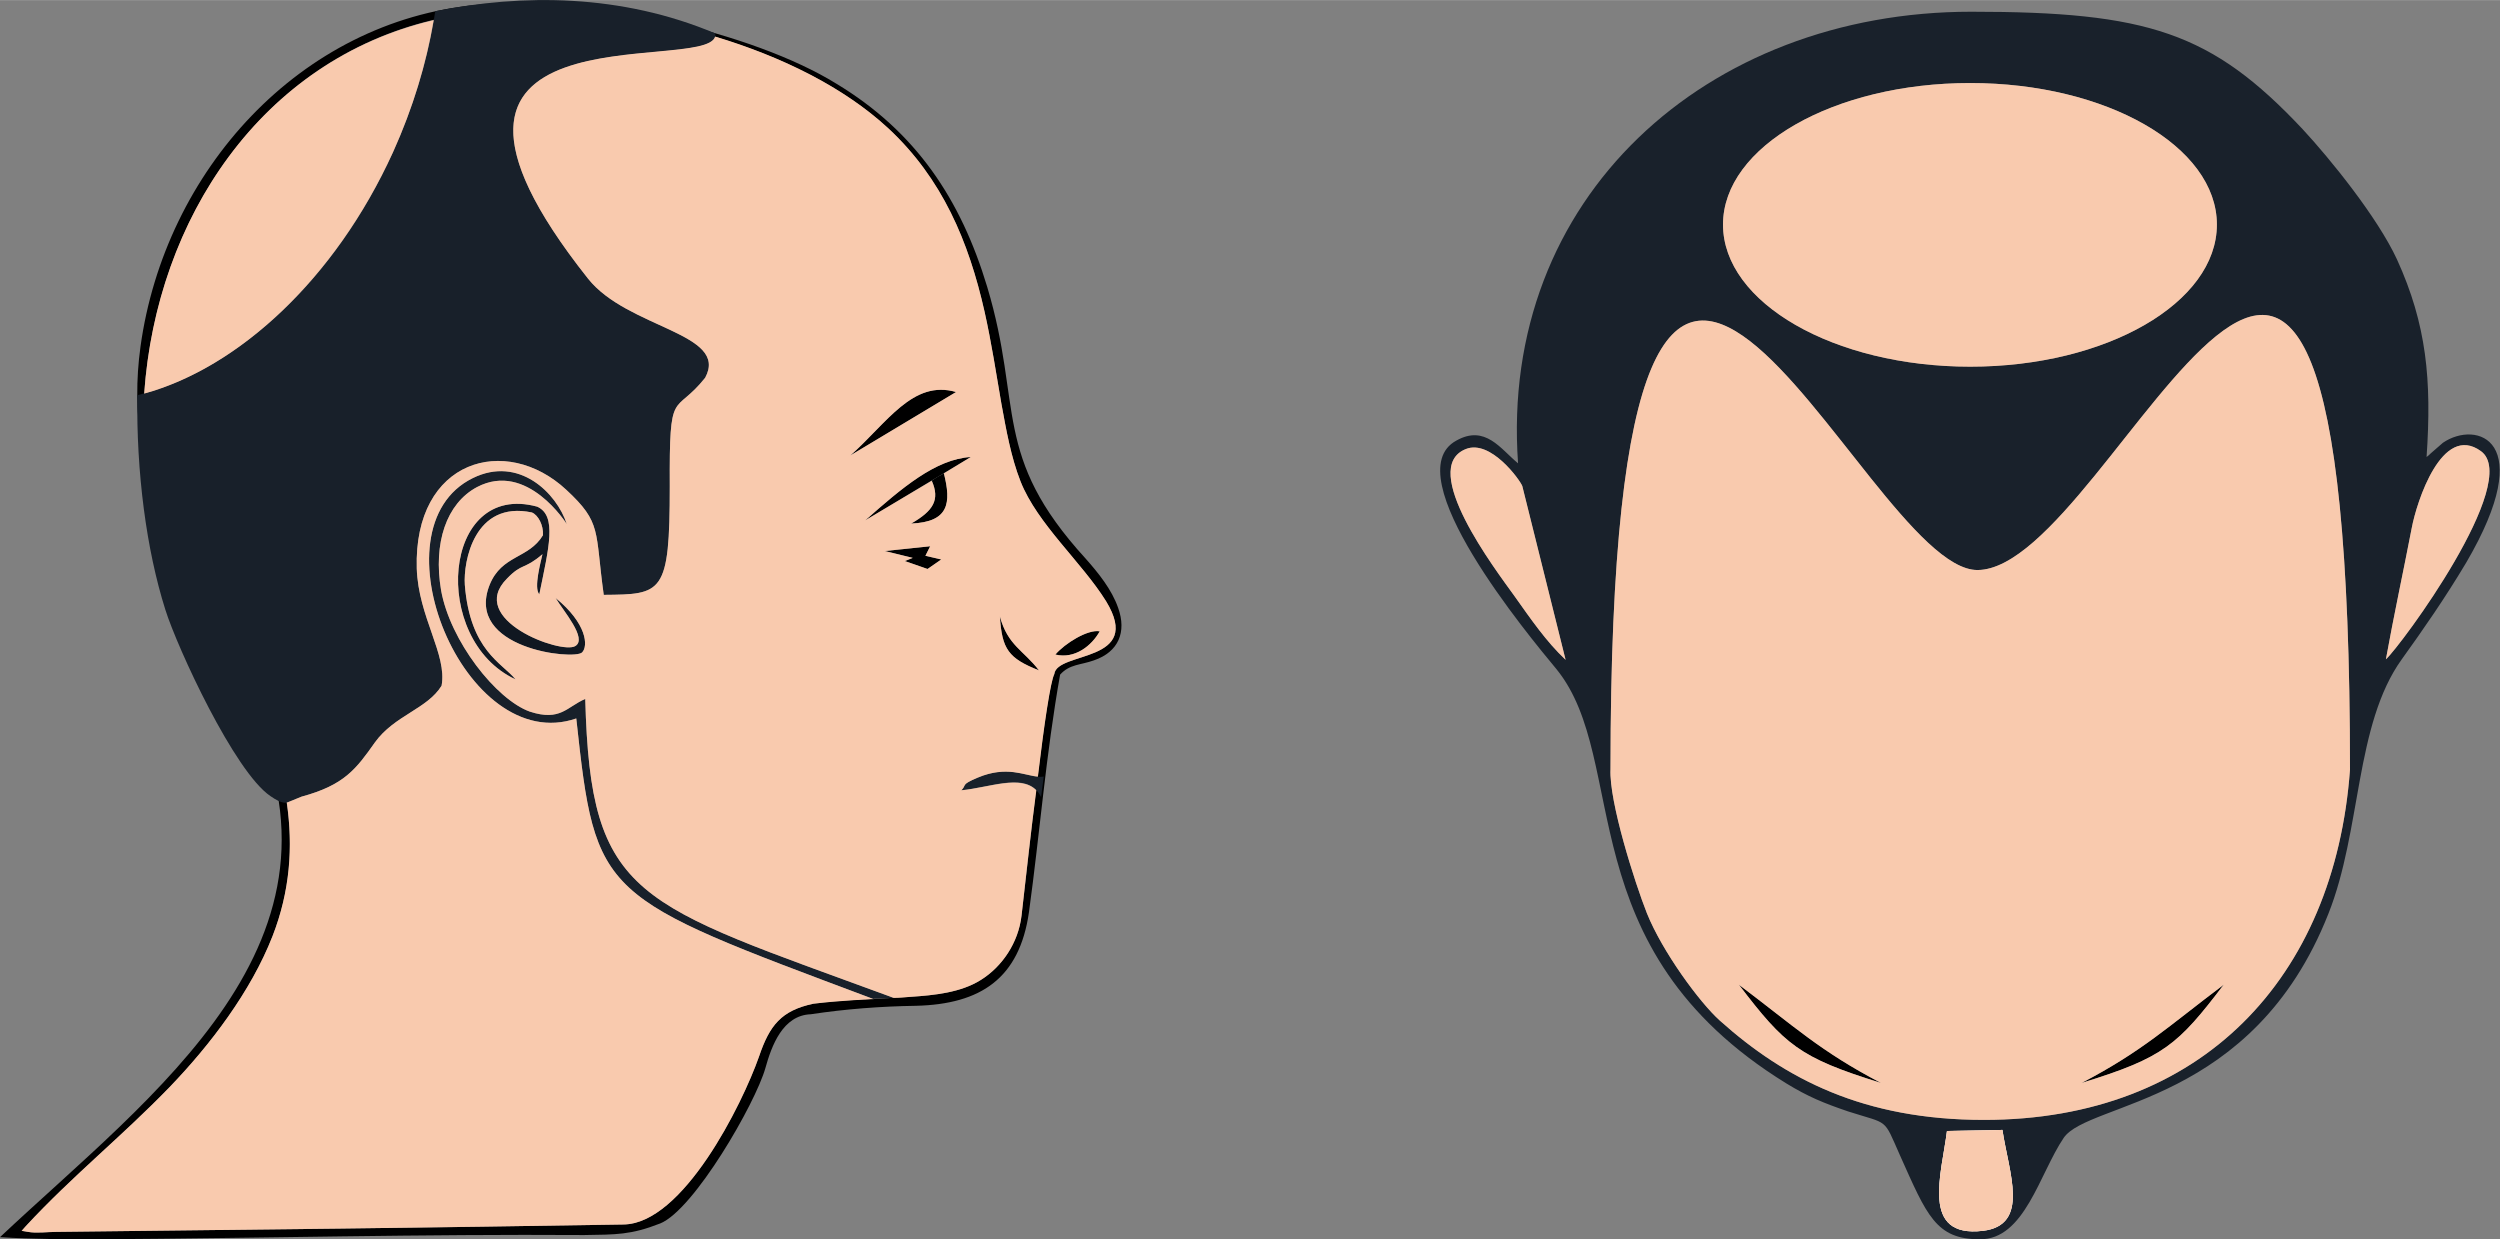
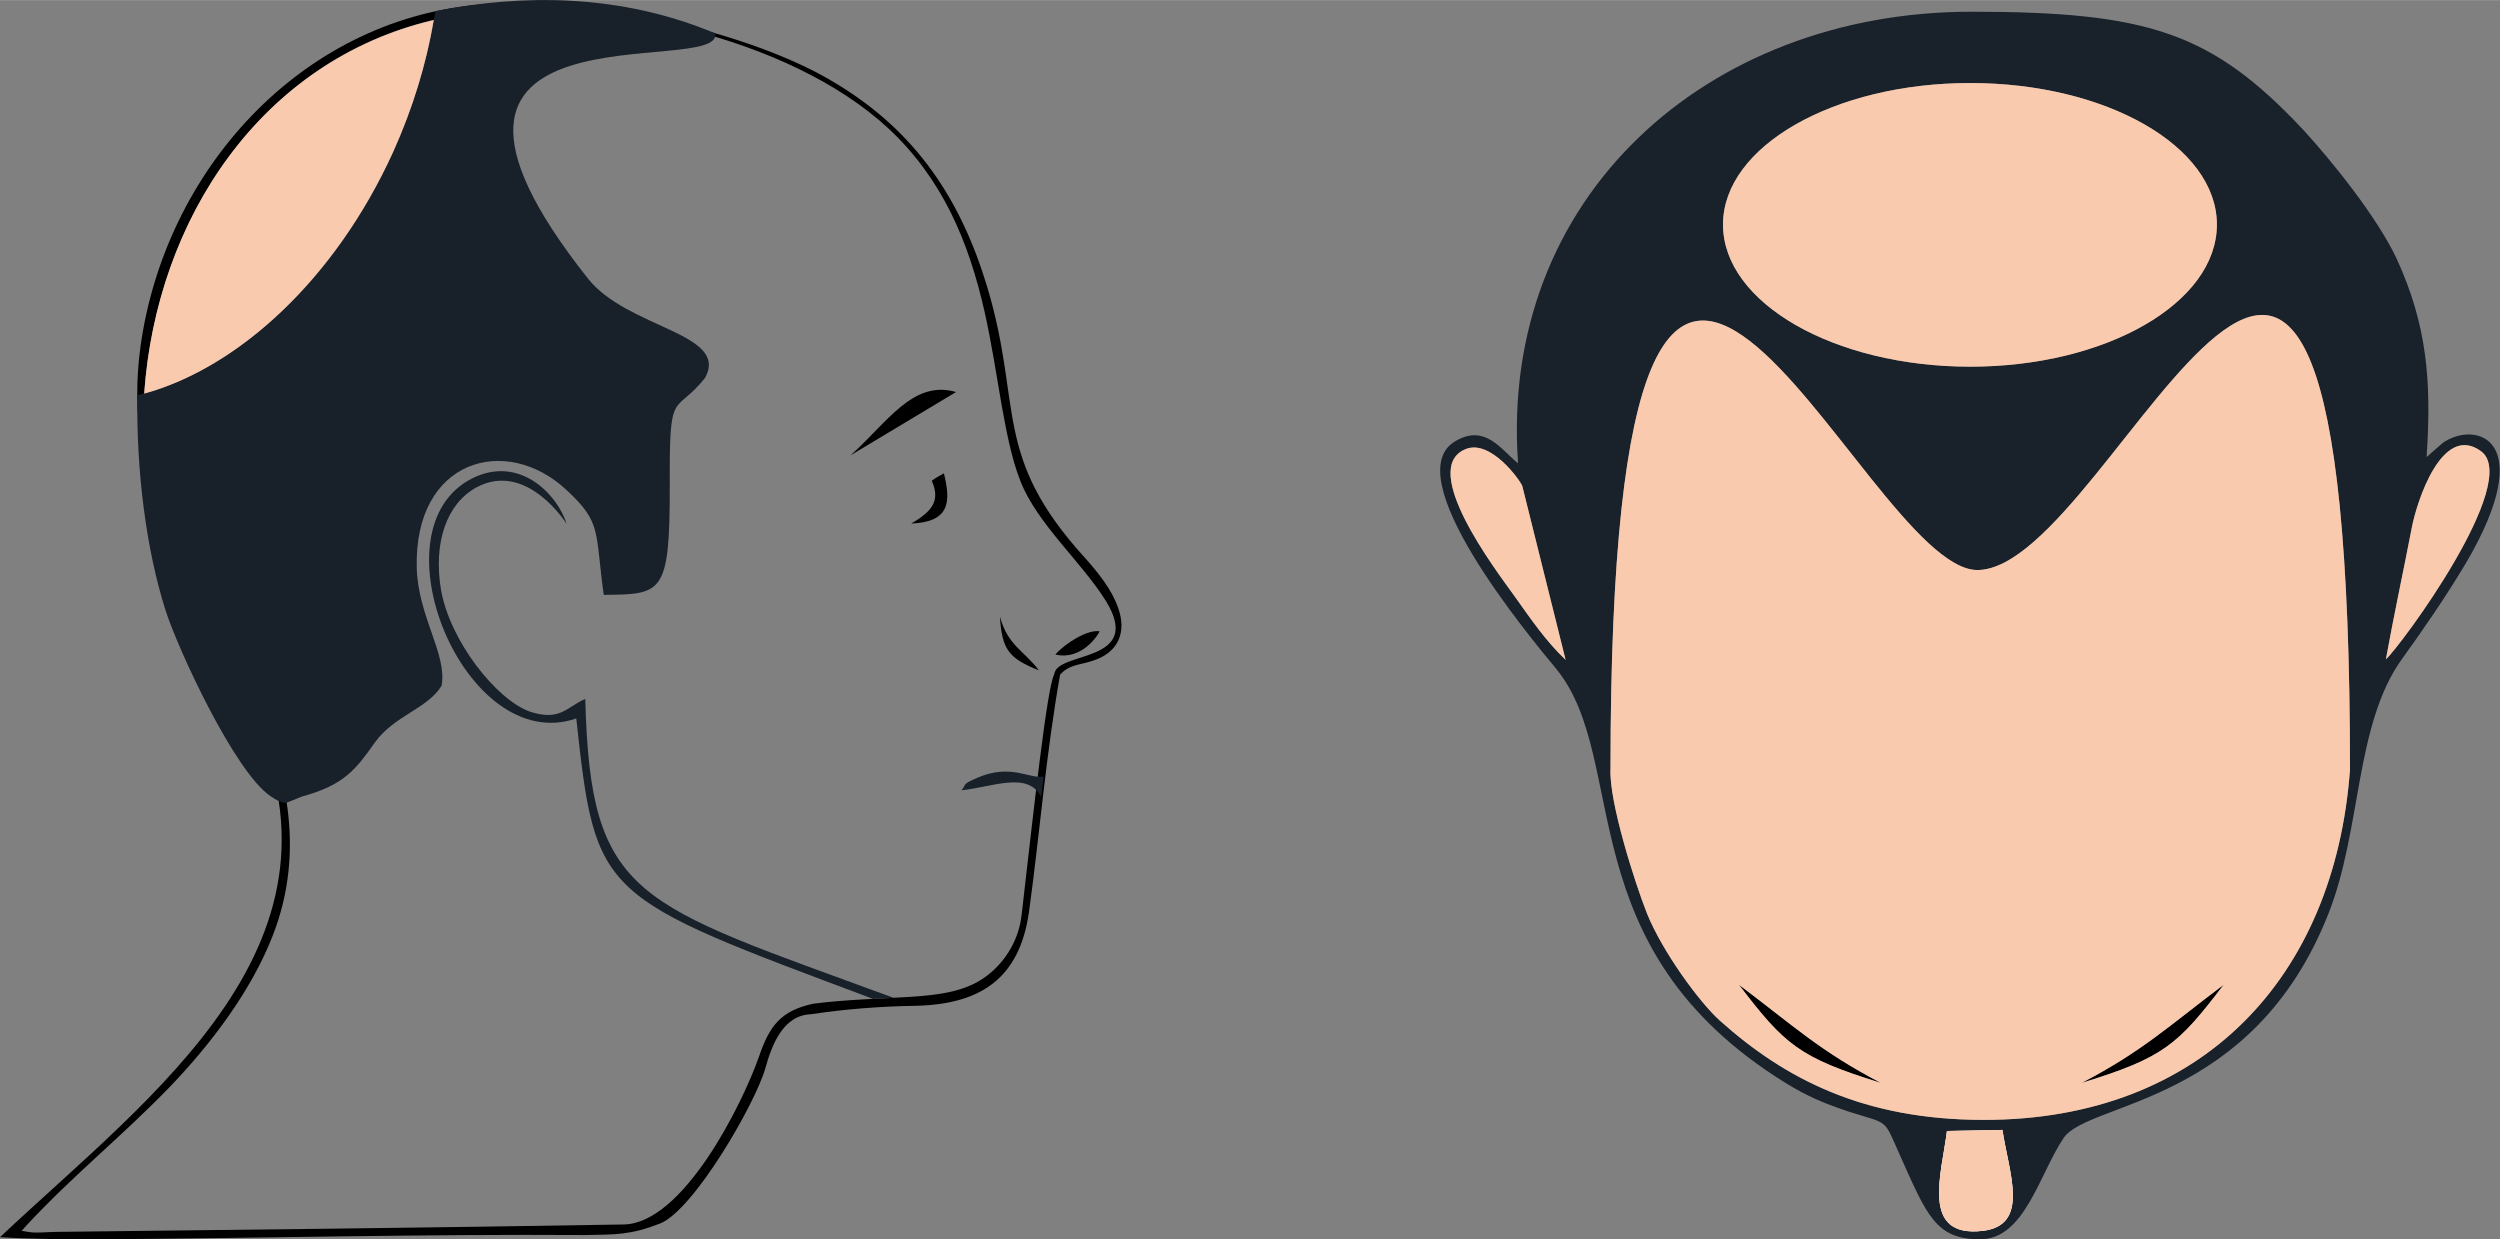
<svg xmlns="http://www.w3.org/2000/svg" xml:space="preserve" width="76.698mm" height="38.023mm" version="1.1" style="shape-rendering:geometricPrecision; text-rendering:geometricPrecision; image-rendering:optimizeQuality; fill-rule:evenodd; clip-rule:evenodd" viewBox="0 0 4733 2346">
  <rect x="0" y="0" width="4733" height="2346" fill="#808080" stroke="none" />
  <defs>
    <style type="text/css">
   
    .fil0 {fill:black}
    .fil2 {fill:#101721}
    .fil1 {fill:#18202A}
    .fil3 {fill:#19212B}
    .fil5 {fill:#F9CAAE}
    .fil4 {fill:#FDFDFD}
   
  </style>
  </defs>
  <g id="Layer_x0020_1">
    <g id="_347658960">
      <path class="fil0" d="M0 2342c63,4 126,4 190,4 305,-2 611,-10 916,-8 60,-1 88,0 144,-22 64,-26 180,-227 199,-294 12,-43 33,-100 86,-102 66,-10 133,-15 199,-16 123,-3 196,-52 214,-177 21,-153 32,-298 59,-450 18,-20 39,-18 64,-27 47,-16 62,-54 46,-99 -12,-35 -38,-67 -62,-94 -178,-195 -118,-287 -186,-514 -50,-166 -135,-294 -286,-385 -157,-97 -468,-169 -680,-149 -335,31 -591,314 -637,647 -35,253 86,451 202,680 225,446 -181,736 -468,1006zm1934 -609c-6,52 -37,97 -77,122 -38,24 -88,29 -133,32 -62,4 -122,5 -184,13 -61,13 -83,41 -103,100 -32,91 -144,317 -257,318 -358,6 -715,10 -1073,14 -17,0 -38,3 -54,0l-12 -2 8 -9c88,-95 182,-170 272,-263 77,-80 154,-181 195,-286 64,-163 27,-324 -47,-478 -90,-188 -211,-341 -196,-549 25,-351 247,-667 608,-719 247,-35 611,41 801,217 102,95 152,214 182,347 13,58 22,117 32,175 9,49 18,100 36,146 32,81 116,153 162,227 72,118 -93,94 -98,138 -14,26 -39,258 -62,457z" />
      <path class="fil1" d="M1692 1889c-489,-180 -574,-185 -584,-566 -35,15 -47,43 -105,24 -64,-23 -151,-134 -168,-230 -15,-89 10,-164 68,-195 95,-50 170,70 170,70 -19,-59 -91,-130 -178,-87 -193,95 -15,528 196,455 37,341 42,336 562,531l39 -2z" />
-       <path class="fil2" d="M976 1286c-25,-31 -86,-54 -96,-179 -3,-44 18,-160 127,-137 12,5 22,24 21,43 -27,45 -78,37 -101,94 -48,121 160,143 175,128 12,-12 9,-55 -50,-103 14,24 61,77 37,91 -26,16 -207,-50 -129,-128 29,-30 32,-16 67,-46 -3,14 -17,64 -6,76 18,-88 34,-149 -4,-166 -180,-49 -203,252 -41,327z" />
      <path class="fil0" d="M1810 742c-67,40 -133,80 -200,120 69,-61 118,-144 200,-120z" />
-       <path class="fil0" d="M1838 865c-67,40 -133,80 -200,120 69,-61 133,-116 200,-120z" />
      <path class="fil0" d="M1787 896c-6,3 -18,10 -23,14 16,36 3,57 -39,81 72,-3 76,-39 62,-95z" />
-       <polygon class="fil0" points="1728,1056 1675,1043 1761,1034 1752,1052 1782,1059 1756,1077 1713,1062 " />
      <path class="fil1" d="M1976 1470c-27,5 -62,-25 -125,2 -33,14 -20,13 -31,24 59,-6 127,-37 151,13l5 -39z" />
      <path class="fil0" d="M1893 1167c15,55 45,64 74,102 -58,-23 -70,-40 -74,-102z" />
      <path class="fil0" d="M1998 1239c18,-21 61,-48 84,-44 -15,27 -47,53 -84,44z" />
      <path class="fil1" d="M1143 1126c111,-1 125,-1 125,-205 -1,-192 8,-132 67,-206 46,-85 -147,-93 -222,-188 -429,-541 257,-377 241,-464 -178,-75 -365,-75 -530,-42 -13,87 -40,178 -80,267 -111,245 -300,415 -484,460 -2,146 17,292 53,406 23,73 131,307 199,353 23,16 29,12 32,12l27 -11c81,-22 103,-52 139,-103 37,-51 99,-63 126,-107 11,-59 -44,-130 -47,-222 -6,-207 169,-255 283,-149 68,63 54,77 71,199z" />
      <path class="fil3" d="M3686 2141l105 -2c12,81 53,180 -37,191 -119,14 -78,-108 -68,-189zm-424 -1716c0,148 210,269 468,269 258,0 467,-121 467,-269 0,-148 -209,-268 -467,-268 -258,0 -468,120 -468,268zm-213 1031c0,-1659 473,-376 695,-377 264,-2 705,-1305 705,378 -29,394 -281,663 -693,663 -227,0 -376,-77 -500,-188 -39,-35 -109,-131 -138,-203 -23,-58 -72,-212 -69,-273zm1468 -208c15,-83 33,-166 49,-249 9,-48 57,-199 131,-145 78,57 -152,369 -180,394zm-1742 -398c47,-19 103,59 107,70l82 329c-37,-35 -65,-76 -97,-121 -36,-50 -182,-242 -92,-278zm99 27c-33,-27 -62,-74 -117,-43 -117,64 137,369 190,433 141,174 18,527 435,784 41,25 70,37 117,53 78,25 66,11 98,83 51,114 68,159 151,159 85,1 113,-124 159,-192 47,-69 358,-62 501,-424 63,-158 50,-358 139,-482 41,-57 82,-116 122,-183 137,-234 19,-270 -44,-227l-23 20c-2,2 -5,5 -8,7 10,-146 0,-251 -56,-374 -37,-80 -127,-191 -179,-247 -172,-183 -293,-222 -627,-222 -501,0 -894,352 -858,855z" />
      <path class="fil4" d="M3686 2141c-10,81 -51,203 68,189 90,-11 49,-110 37,-191l-105 2z" />
      <path class="fil0" d="M3941 2050c115,-60 164,-107 269,-186 -87,114 -113,138 -269,186z" />
      <path class="fil0" d="M3561 2050c-115,-60 -164,-107 -269,-186 87,114 114,138 269,186z" />
      <path class="fil5" d="M3744 1079c-222,1 -695,-1282 -695,377 -3,61 46,215 69,273 29,72 99,168 138,203 124,111 273,188 500,188 412,0 664,-269 693,-663 0,-1683 -441,-380 -705,-378zm-452 785c105,79 154,126 269,186 -155,-48 -182,-72 -269,-186zm649 186c115,-60 164,-107 269,-186 -87,114 -113,138 -269,186z" />
-       <path class="fil5" d="M1692 1889c11,0 21,-1 32,-2 45,-3 95,-8 133,-32 40,-25 71,-70 77,-122 9,-79 18,-163 28,-237 -30,-30 -89,-5 -142,0 11,-11 -2,-10 31,-24 55,-23 88,-4 114,-2 12,-101 24,-180 31,-194 5,-44 170,-20 98,-138 -46,-74 -130,-146 -162,-227 -18,-46 -27,-97 -36,-146 -10,-58 -19,-117 -32,-175 -30,-133 -80,-252 -182,-347 -84,-78 -202,-136 -328,-174 -21,72 -658,-68 -241,458 75,95 268,103 222,188 -59,74 -68,14 -67,206 0,204 -14,204 -125,205 -17,-122 -3,-136 -71,-199 -114,-106 -289,-58 -283,149 3,92 58,163 47,222 -27,44 -89,56 -126,107 -36,51 -58,81 -139,103l-27 11c0,0 -1,0 -1,0 12,84 6,168 -27,253 -41,105 -118,206 -195,286 -90,93 -184,168 -272,263l-8 9 12 2c16,3 37,0 54,0 358,-4 715,-8 1073,-14 113,-1 225,-227 257,-318 20,-59 42,-87 103,-100 51,-6 101,-8 152,-11zm-39 2c-520,-195 -525,-190 -562,-531 -211,73 -389,-360 -196,-455 87,-43 159,28 178,87 0,0 -75,-120 -170,-70 -58,31 -83,106 -68,195 17,96 104,207 168,230 58,19 70,-9 105,-24 10,381 95,386 584,566l-39 2zm314 -622c-58,-23 -70,-40 -74,-102 15,55 45,64 74,102zm-239 -213l-53 -13 86 -9 -9 18 30 7 -26 18 -43 -15 15 -6zm-3 -65c42,-24 55,-45 39,-81l-126 75c69,-61 133,-116 200,-120l-51 31c14,56 10,92 -62,95zm85 -249l-200 120c69,-61 118,-144 200,-120zm188 497c18,-21 61,-48 84,-44 -15,27 -47,53 -84,44zm-1022 47c-162,-75 -139,-376 41,-327 38,17 22,78 4,166 -11,-12 3,-62 6,-76 -35,30 -38,16 -67,46 -78,78 103,144 129,128 24,-14 -23,-67 -37,-91 59,48 62,91 50,103 -15,15 -223,-7 -175,-128 23,-57 74,-49 101,-94 1,-19 -9,-38 -21,-43 -109,-23 -130,93 -127,137 10,125 71,148 96,179z" />
      <path class="fil5" d="M3791 2139l-105 2c-10,81 -51,203 68,189 90,-11 49,-110 37,-191z" />
      <path class="fil5" d="M3730 157c-258,0 -468,120 -468,268 0,148 210,269 468,269 258,0 467,-121 467,-269 0,-148 -209,-268 -467,-268z" />
      <path class="fil5" d="M4697 854c-74,-54 -122,97 -131,145 -16,83 -34,166 -49,249 28,-25 258,-337 180,-394z" />
      <path class="fil5" d="M2964 1249l-82 -329c-4,-11 -60,-89 -107,-70 -90,36 56,228 92,278 32,45 60,86 97,121z" />
      <path class="fil5" d="M273 745c179,-49 362,-218 471,-457 38,-84 63,-168 77,-250 -325,76 -525,375 -548,707z" />
    </g>
  </g>
</svg>